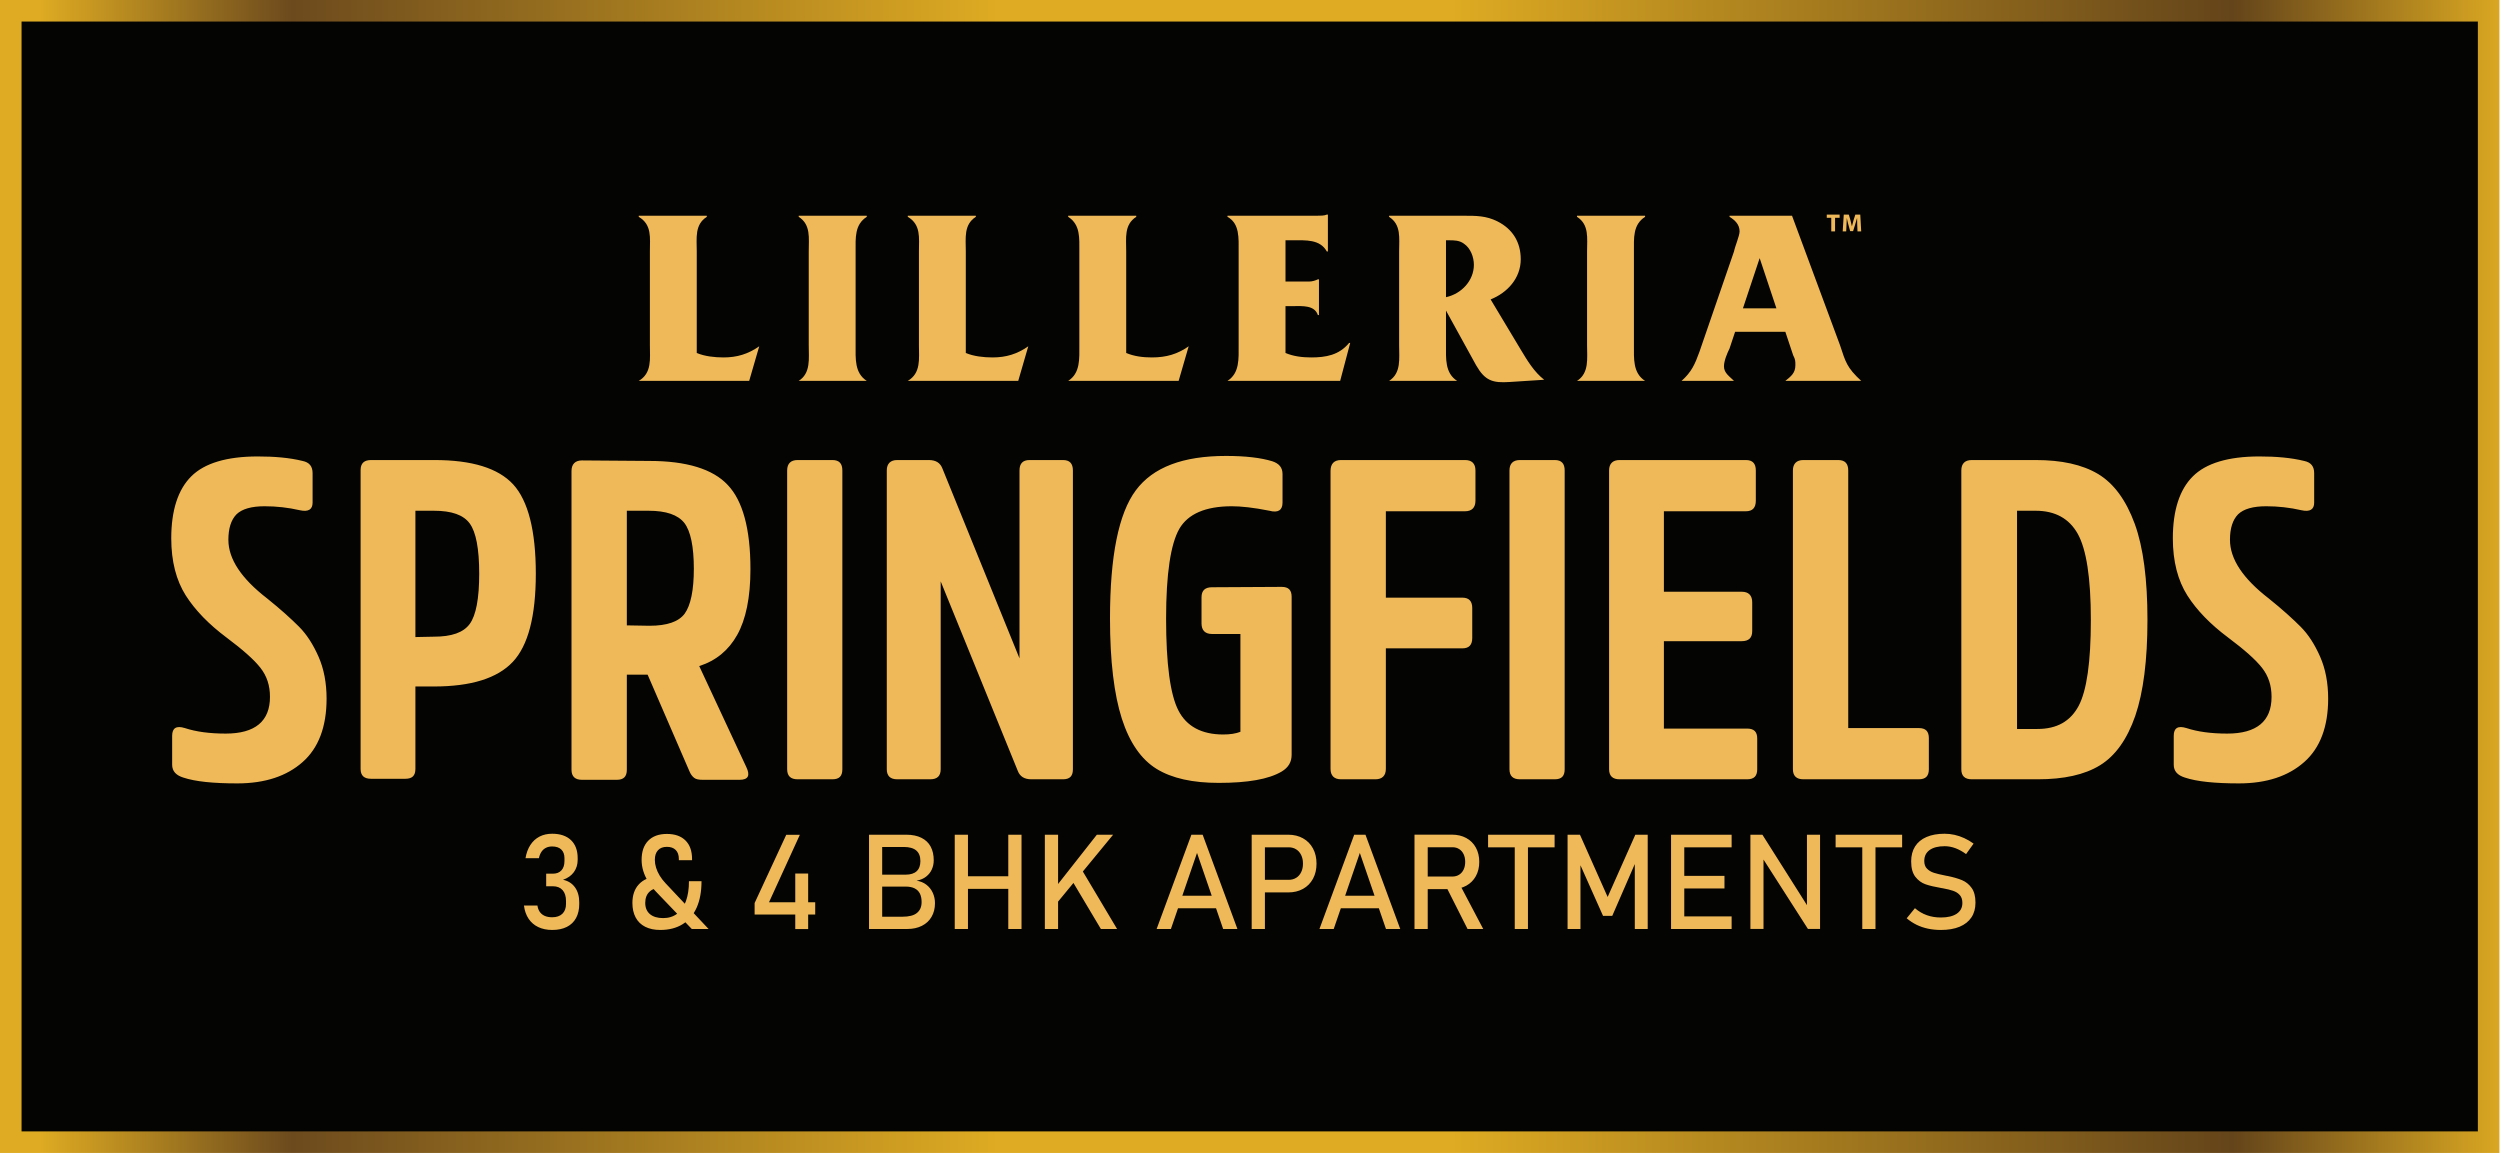
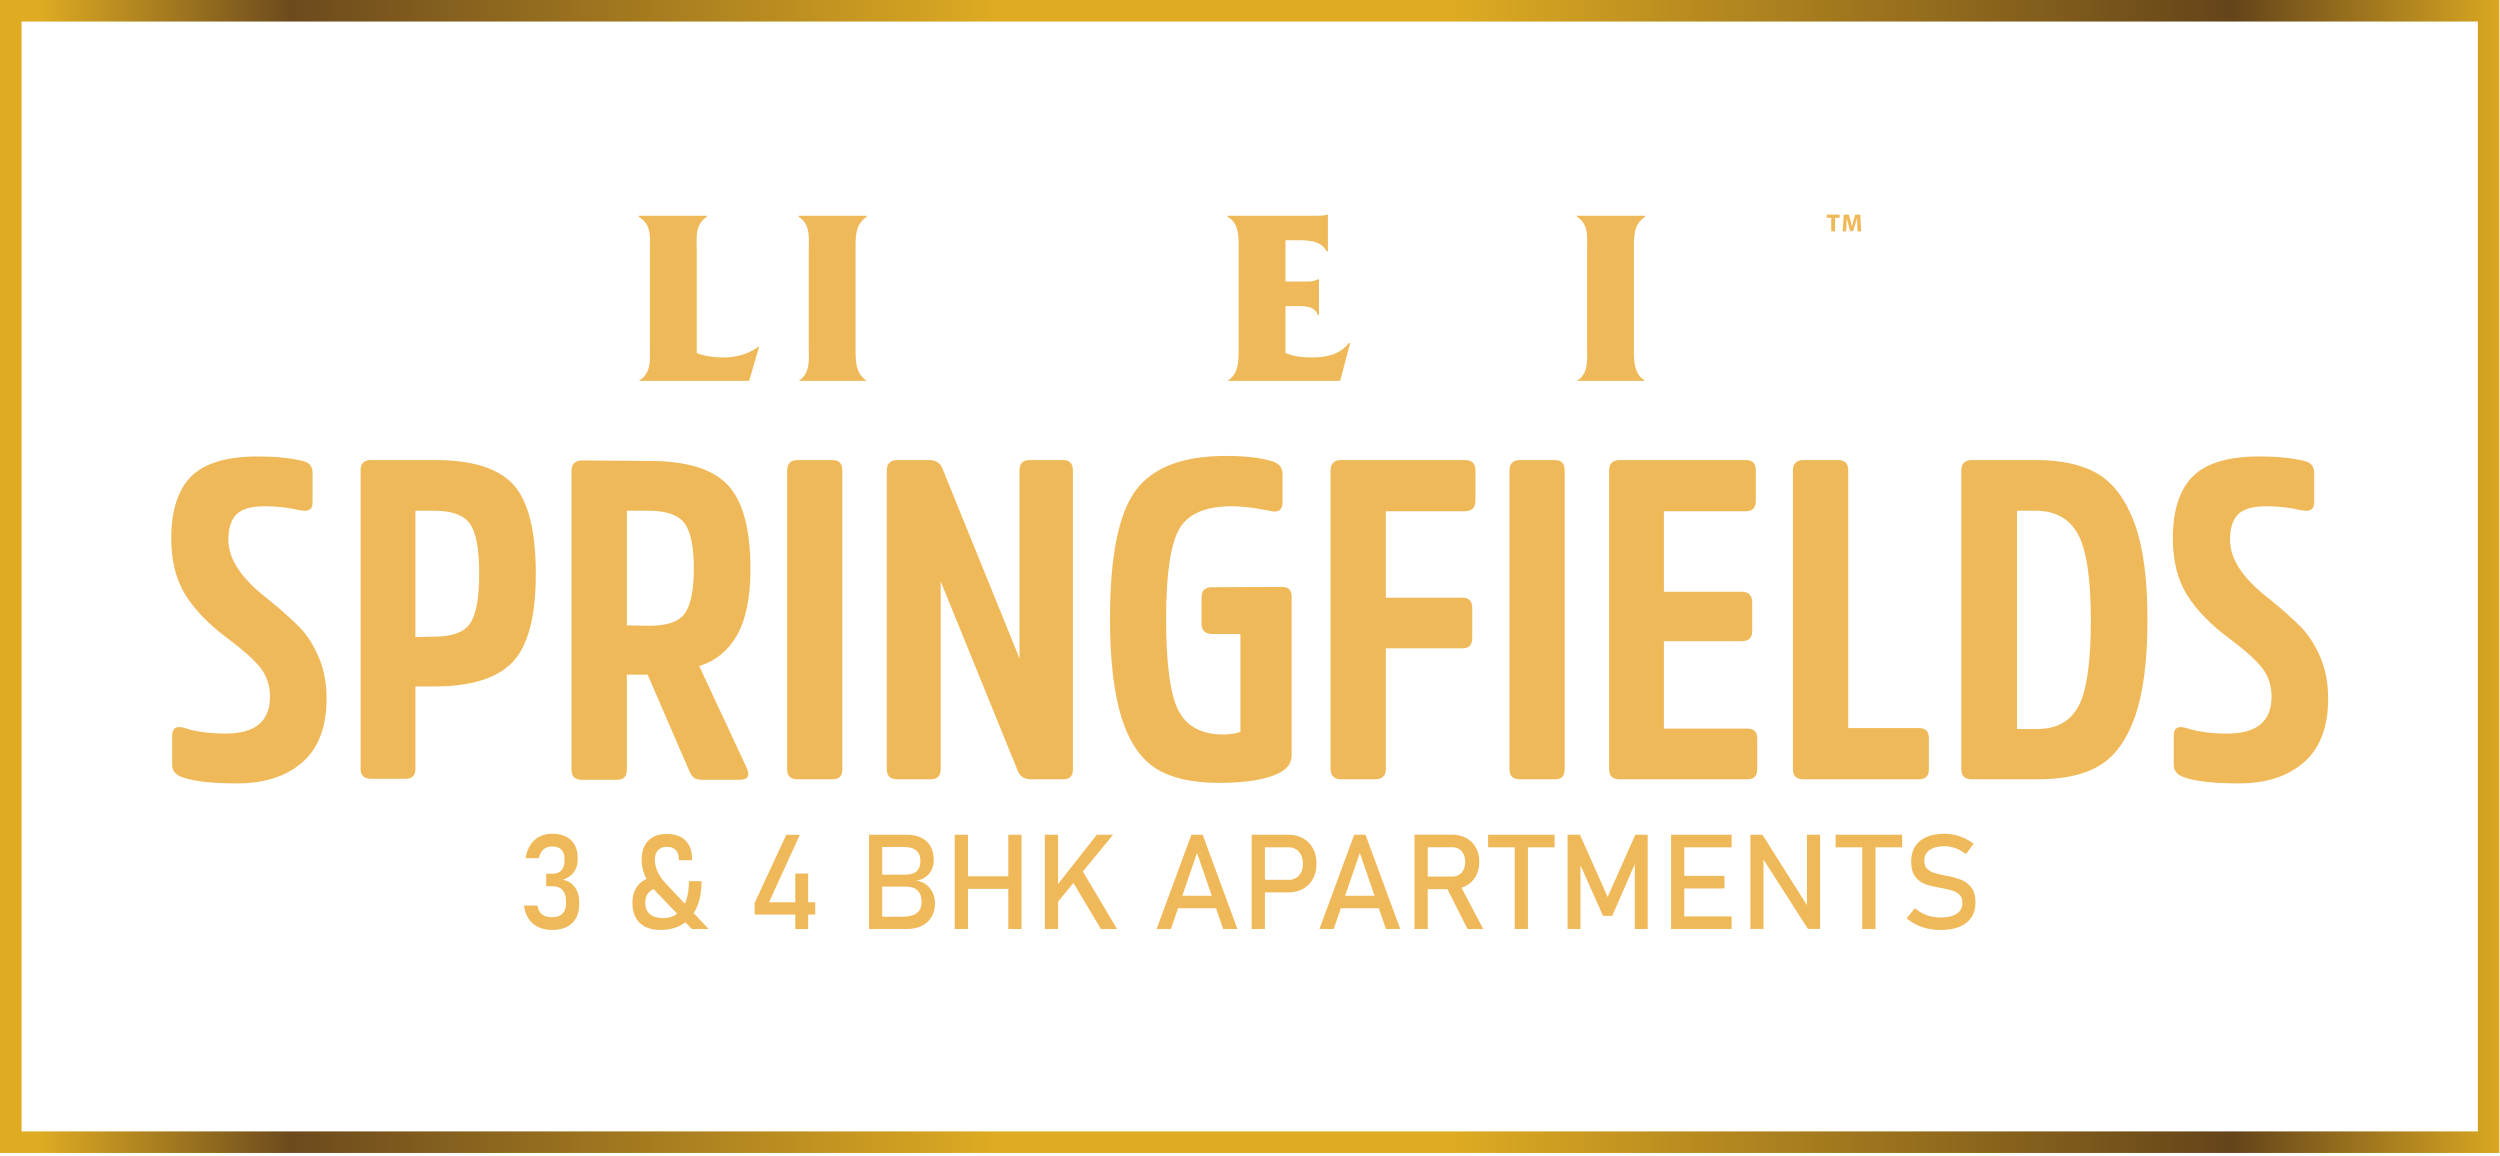
<svg xmlns="http://www.w3.org/2000/svg" xmlns:ns1="http://www.serif.com/" width="100%" height="100%" viewBox="0 0 359 166" version="1.1" xml:space="preserve" style="fill-rule:evenodd;clip-rule:evenodd;stroke-linejoin:round;stroke-miterlimit:2;">
  <g id="Layer-1" ns1:id="Layer 1" transform="matrix(1,0,0,1,-120.131,-189.218)">
    <g transform="matrix(1,0,0,1,12,-15.999)">
-       <rect x="109.678" y="206.765" width="355.822" height="162.469" style="fill:rgb(4,4,3);" />
-     </g>
+       </g>
    <g transform="matrix(1,0,0,1,12,-16)">
      <path d="M467.048,205.218L108.131,205.218L108.131,370.782L467.048,370.782L467.048,205.218ZM111.226,208.312L463.952,208.312L463.952,367.687L111.226,367.687L111.226,208.312Z" style="fill:url(#_Linear1);" />
    </g>
    <g transform="matrix(1,0,0,1,12,-3.596)">
      <path d="M155.028,293.144C155.028,290.877 154.641,288.849 153.867,287.098C153.092,285.347 152.171,283.909 151.065,282.803C149.959,281.697 148.466,280.333 146.512,278.766C142.807,275.909 140.926,273.107 140.926,270.323C140.926,268.701 141.314,267.466 142.088,266.673C142.88,265.899 144.244,265.512 146.125,265.512C147.821,265.512 149.516,265.697 151.194,266.084C152.429,266.36 153.019,265.955 153.019,264.996L153.019,260.756C153.019,259.779 152.558,259.208 151.581,259.005C149.701,258.544 147.563,258.36 145.148,258.36C140.668,258.36 137.479,259.337 135.599,261.217C133.701,263.098 132.723,266.084 132.723,270.121C132.723,273.439 133.442,276.167 134.806,278.323C136.171,280.462 138.125,282.471 140.668,284.37C143.009,286.121 144.632,287.559 145.535,288.72C146.457,289.9 146.899,291.264 146.899,292.886C146.899,296.388 144.76,298.158 140.539,298.158C138.254,298.158 136.3,297.9 134.677,297.365C133.442,296.978 132.853,297.365 132.853,298.471L132.853,302.637C132.853,303.54 133.387,304.13 134.419,304.462C136.171,305.052 138.77,305.31 142.217,305.31C146.198,305.31 149.313,304.259 151.581,302.25C153.867,300.241 155.028,297.181 155.028,293.144ZM167.784,284.296L167.784,266.157L170.438,266.157C172.982,266.157 174.678,266.747 175.581,267.982C176.485,269.217 176.945,271.614 176.945,275.19C176.945,278.766 176.485,281.181 175.581,282.416C174.678,283.651 172.982,284.241 170.438,284.241L167.784,284.296ZM166.346,304.646C167.323,304.646 167.784,304.204 167.784,303.227L167.784,291.393L170.438,291.393C175.784,291.393 179.544,290.213 181.756,287.872C183.969,285.531 185.074,281.31 185.074,275.19C185.074,269.015 183.969,264.72 181.83,262.378C179.673,260.038 175.913,258.876 170.512,258.876L161.406,258.876C160.429,258.876 159.913,259.337 159.913,260.314L159.913,303.227C159.913,304.204 160.429,304.646 161.406,304.646L166.346,304.646ZM198.144,282.618L198.144,266.157L201.259,266.157C203.803,266.157 205.48,266.747 206.402,267.909C207.305,269.088 207.766,271.3 207.766,274.489C207.766,277.604 207.305,279.743 206.457,280.923C205.609,282.084 203.932,282.674 201.388,282.674L198.144,282.618ZM191.692,258.931C190.734,258.931 190.199,259.466 190.199,260.443L190.199,303.356C190.199,304.333 190.734,304.794 191.692,304.794L196.706,304.794C197.683,304.794 198.144,304.333 198.144,303.356L198.144,289.697L201.13,289.697L207.121,303.54C207.305,304.001 207.563,304.333 207.821,304.517C208.079,304.72 208.485,304.794 209.056,304.794L214.328,304.794C215.563,304.794 215.895,304.204 215.305,302.969L208.54,288.462C210.955,287.688 212.761,286.195 213.997,283.982C215.231,281.77 215.895,278.637 215.895,274.545C215.895,268.756 214.789,264.72 212.632,262.452C210.494,260.167 206.715,259.005 201.388,259.005L191.692,258.931ZM221.167,303.282C221.167,304.259 221.683,304.72 222.66,304.72L227.674,304.72C228.651,304.72 229.093,304.259 229.093,303.282L229.093,260.369C229.093,259.392 228.651,258.876 227.674,258.876L222.66,258.876C221.683,258.876 221.167,259.392 221.167,260.369L221.167,303.282ZM262.2,260.369C262.2,259.392 261.757,258.876 260.781,258.876L255.969,258.876C254.992,258.876 254.532,259.392 254.532,260.369L254.532,287.356L243.471,260.111C243.158,259.263 242.495,258.876 241.517,258.876L236.964,258.876C236.006,258.876 235.472,259.392 235.472,260.369L235.472,303.282C235.472,304.259 236.006,304.72 236.964,304.72L241.72,304.72C242.697,304.72 243.213,304.259 243.213,303.282L243.213,276.296L254.273,303.485C254.587,304.333 255.25,304.72 256.227,304.72L260.781,304.72C261.757,304.72 262.2,304.259 262.2,303.282L262.2,260.369ZM282.163,277.144C281.186,277.144 280.67,277.604 280.67,278.582L280.67,282.342C280.67,283.319 281.186,283.853 282.163,283.853L286.255,283.853L286.255,297.9C285.61,298.158 284.762,298.287 283.785,298.287C280.67,298.287 278.513,297.107 277.352,294.84C276.172,292.554 275.582,288.13 275.582,281.642C275.582,275.19 276.246,270.913 277.481,268.756C278.716,266.618 281.241,265.512 285.02,265.512C286.329,265.512 288.136,265.697 290.421,266.157C291.656,266.489 292.302,266.084 292.302,264.996L292.302,260.885C292.302,259.982 291.841,259.392 290.864,259.06C289.186,258.544 286.974,258.286 284.172,258.286C277.997,258.286 273.702,259.909 271.232,263.227C268.762,266.544 267.527,272.664 267.527,281.642C267.527,287.743 268.117,292.554 269.223,296.001C270.329,299.448 272.006,301.863 274.218,303.227C276.43,304.591 279.435,305.236 283.14,305.236C287.288,305.236 290.292,304.72 292.172,303.614C293.149,303.024 293.61,302.25 293.61,301.199L293.61,278.508C293.61,277.531 293.149,277.089 292.172,277.089L282.163,277.144ZM318.127,285.918C319.104,285.918 319.546,285.402 319.546,284.425L319.546,280.13C319.546,279.171 319.104,278.637 318.127,278.637L307.14,278.637L307.14,266.231L318.514,266.231C319.491,266.231 320.007,265.697 320.007,264.72L320.007,260.369C320.007,259.392 319.491,258.876 318.514,258.876L300.689,258.876C299.73,258.876 299.196,259.392 299.196,260.443L299.196,303.227C299.196,304.204 299.73,304.72 300.689,304.72L305.647,304.72C306.606,304.72 307.14,304.204 307.14,303.227L307.14,285.918L318.127,285.918ZM324.892,303.282C324.892,304.259 325.408,304.72 326.385,304.72L331.399,304.72C332.376,304.72 332.818,304.259 332.818,303.282L332.818,260.369C332.818,259.392 332.376,258.876 331.399,258.876L326.385,258.876C325.408,258.876 324.892,259.392 324.892,260.369L324.892,303.282ZM358.256,284.886C359.233,284.886 359.749,284.425 359.749,283.448L359.749,279.3C359.749,278.323 359.233,277.789 358.256,277.789L347.067,277.789L347.067,266.231L358.846,266.231C359.823,266.231 360.266,265.697 360.266,264.72L360.266,260.369C360.266,259.392 359.823,258.876 358.846,258.876L340.689,258.876C339.731,258.876 339.196,259.392 339.196,260.369L339.196,303.282C339.196,304.259 339.731,304.72 340.689,304.72L359.031,304.72C360.007,304.72 360.468,304.259 360.468,303.282L360.468,298.858C360.468,297.9 360.007,297.439 359.031,297.439L347.067,297.439L347.067,284.886L358.256,284.886ZM373.538,260.369C373.538,259.392 373.077,258.876 372.1,258.876L367.086,258.876C366.128,258.876 365.593,259.392 365.593,260.369L365.593,303.282C365.593,304.259 366.128,304.72 367.086,304.72L383.676,304.72C384.653,304.72 385.114,304.259 385.114,303.282L385.114,298.803C385.114,297.826 384.653,297.365 383.676,297.365L373.538,297.365L373.538,260.369ZM400.764,304.72C404.487,304.72 407.473,304.075 409.686,302.711C411.898,301.347 413.575,299.006 414.755,295.614C415.916,292.241 416.506,287.614 416.506,281.826C416.506,276.038 415.916,271.429 414.681,268.037C413.446,264.664 411.695,262.249 409.427,260.885C407.142,259.521 404.156,258.876 400.45,258.876L391.271,258.876C390.294,258.876 389.777,259.392 389.777,260.369L389.777,303.282C389.777,304.259 390.294,304.72 391.271,304.72L400.764,304.72ZM400.45,266.157C403.234,266.157 405.262,267.263 406.497,269.475C407.732,271.687 408.377,275.779 408.377,281.826C408.377,287.872 407.787,291.983 406.626,294.176C405.446,296.388 403.51,297.494 400.709,297.494L397.778,297.494L397.778,266.157L400.45,266.157ZM442.455,293.144C442.455,290.877 442.068,288.849 441.294,287.098C440.52,285.347 439.598,283.909 438.492,282.803C437.386,281.697 435.893,280.333 433.939,278.766C430.234,275.909 428.354,273.107 428.354,270.323C428.354,268.701 428.741,267.466 429.515,266.673C430.307,265.899 431.672,265.512 433.552,265.512C435.248,265.512 436.944,265.697 438.621,266.084C439.856,266.36 440.446,265.955 440.446,264.996L440.446,260.756C440.446,259.779 439.985,259.208 439.008,259.005C437.128,258.544 434.99,258.36 432.575,258.36C428.096,258.36 424.907,259.337 423.026,261.217C421.128,263.098 420.151,266.084 420.151,270.121C420.151,273.439 420.87,276.167 422.233,278.323C423.598,280.462 425.552,282.471 428.096,284.37C430.436,286.121 432.059,287.559 432.962,288.72C433.884,289.9 434.326,291.264 434.326,292.886C434.326,296.388 432.188,298.158 427.966,298.158C425.681,298.158 423.727,297.9 422.105,297.365C420.87,296.978 420.28,297.365 420.28,298.471L420.28,302.637C420.28,303.54 420.814,304.13 421.847,304.462C423.598,305.052 426.197,305.31 429.644,305.31C433.625,305.31 436.741,304.259 439.008,302.25C441.294,300.241 442.455,297.181 442.455,293.144" style="fill:rgb(239,185,89);" />
    </g>
    <g transform="matrix(1,0,0,1,12,-95.57)">
-       <path d="M315.775,334.354C315.775,336.277 315.615,338.36 317.377,339.482L307.603,339.482C309.366,338.36 309.046,336.277 309.046,334.354L309.046,320.895C309.046,318.972 309.366,317.049 307.603,315.928L307.603,315.768L318.34,315.768C320.1,315.768 321.544,315.768 323.147,316.569C325.388,317.691 326.51,319.613 326.51,322.017C326.51,324.741 324.588,326.824 322.184,327.785L326.51,334.995C327.472,336.597 328.433,338.199 329.875,339.321L324.908,339.642C322.504,339.802 321.383,339.482 320.1,337.239L315.775,329.387L315.775,334.354ZM315.775,319.293L315.775,327.464C318.018,326.984 319.78,325.061 319.78,322.818C319.78,321.696 319.299,320.414 318.34,319.773C317.697,319.293 316.898,319.293 316.256,319.293L315.775,319.293Z" style="fill:rgb(239,185,89);" />
-     </g>
+       </g>
    <g transform="matrix(1,0,0,1,12,-95.891)">
      <path d="M230.996,334.674C230.996,336.597 230.835,338.68 232.598,339.802L222.824,339.802C224.586,338.68 224.265,336.597 224.265,334.674L224.265,321.215C224.265,319.292 224.586,317.369 222.824,316.248L222.824,316.088L232.598,316.088L232.598,316.248C230.835,317.369 230.996,319.292 230.996,321.215L230.996,334.674Z" style="fill:rgb(239,185,89);" />
    </g>
    <g transform="matrix(1,0,0,1,12,-95.891)">
-       <path d="M246.82,335.796C247.94,336.277 249.384,336.437 250.665,336.437C252.588,336.437 254.189,335.957 255.792,334.835L254.35,339.802L238.488,339.802C240.41,338.68 240.09,336.597 240.09,334.674L240.09,321.215C240.09,319.292 240.41,317.369 238.488,316.248L238.488,316.088L248.262,316.088L248.262,316.248C246.5,317.369 246.82,319.292 246.82,321.215L246.82,335.796Z" style="fill:rgb(239,185,89);" />
-     </g>
+       </g>
    <g transform="matrix(1,0,0,1,12,-95.891)">
-       <path d="M269.854,335.796C270.976,336.277 272.257,336.437 273.539,336.437C275.622,336.437 277.224,335.957 278.826,334.835L277.384,339.802L261.522,339.802C263.285,338.68 263.125,336.597 263.125,334.674L263.125,321.215C263.125,319.292 263.285,317.369 261.522,316.248L261.522,316.088L271.296,316.088L271.296,316.248C269.533,317.369 269.854,319.292 269.854,321.215L269.854,335.796Z" style="fill:rgb(239,185,89);" />
-     </g>
+       </g>
    <g transform="matrix(1,0,0,1,12,-96.052)">
      <path d="M292.728,335.957C293.85,336.438 295.131,336.598 296.413,336.598C298.496,336.598 300.419,336.277 301.861,334.515L302.021,334.515L300.579,339.963L284.396,339.963C286.159,338.841 285.999,336.758 285.999,334.835L285.999,321.376C285.999,319.453 286.159,317.37 284.396,316.409L284.396,316.249L297.214,316.249C297.696,316.249 298.336,316.249 298.656,316.088L298.817,316.088L298.817,321.376L298.656,321.376C297.696,319.613 295.613,319.774 293.85,319.774L292.728,319.774L292.728,325.702L296.093,325.702C296.574,325.702 297.055,325.542 297.376,325.382L297.535,325.382L297.535,330.509L297.376,330.509C296.894,329.067 295.131,329.227 293.85,329.227L292.728,329.227L292.728,335.957Z" style="fill:rgb(239,185,89);" />
    </g>
    <g transform="matrix(1,0,0,1,12,-95.891)">
      <path d="M342.763,334.674C342.763,336.597 342.603,338.68 344.365,339.802L334.591,339.802C336.354,338.68 336.034,336.597 336.034,334.674L336.034,321.215C336.034,319.292 336.354,317.369 334.591,316.248L334.591,316.088L344.365,316.088L344.365,316.248C342.603,317.369 342.763,319.292 342.763,321.215L342.763,334.674Z" style="fill:rgb(239,185,89);" />
    </g>
    <g transform="matrix(1,0,0,1,12,-95.891)">
-       <path d="M357.294,332.752L356.493,335.155C356.173,335.796 355.692,336.917 355.692,337.719C355.692,338.68 356.493,339.161 357.134,339.803L349.603,339.803C351.045,338.52 351.526,337.399 352.167,335.637L357.134,321.215C357.294,320.414 357.935,318.972 357.935,318.331C357.935,317.37 357.294,316.729 356.493,316.249L356.493,316.088L365.466,316.088L372.356,334.675C373.157,337.078 373.317,337.879 375.4,339.803L364.504,339.803C365.306,339.161 365.947,338.68 365.947,337.559C365.947,336.917 365.947,336.758 365.626,336.117L364.504,332.752L357.294,332.752ZM360.819,322.177L358.416,329.387L363.223,329.387L360.819,322.177Z" style="fill:rgb(239,185,89);" />
-     </g>
+       </g>
    <g transform="matrix(1,0,0,1,12,-95.891)">
      <path d="M208.185,335.796C209.306,336.277 210.749,336.437 212.03,336.437C213.953,336.437 215.555,335.957 217.158,334.835L215.715,339.802L199.853,339.802C201.776,338.68 201.455,336.597 201.455,334.674L201.455,321.215C201.455,319.292 201.776,317.369 199.853,316.248L199.853,316.088L209.627,316.088L209.627,316.248C207.865,317.369 208.185,319.292 208.185,321.215L208.185,335.796Z" style="fill:rgb(239,185,89);" />
    </g>
    <g transform="matrix(1,0,0,1,12,-117.516)">
      <path d="M371.1,339.962L371.646,339.962L371.646,338.012L372.303,338.012L372.303,337.555L370.453,337.555L370.453,338.012L371.1,338.012L371.1,339.962ZM374.867,339.962L375.399,339.962L375.267,337.555L374.556,337.555L374.299,338.355C374.22,338.622 374.138,338.941 374.07,339.219L374.059,339.219C374.006,338.937 373.931,338.637 373.856,338.359L373.62,337.555L372.895,337.555L372.741,339.962L373.245,339.962L373.288,339.047C373.306,338.748 373.317,338.376 373.331,338.051L373.338,338.051C373.395,338.365 373.478,338.709 373.556,338.991L373.813,339.923L374.238,339.923L374.531,338.984C374.624,338.701 374.724,338.359 374.799,338.051L374.81,338.051C374.81,338.401 374.821,338.751 374.831,339.041L374.867,339.962Z" style="fill:rgb(239,185,89);fill-rule:nonzero;" />
    </g>
    <g transform="matrix(1,0,0,1,12,71.703)">
      <path d="M187.427,251.057C186.671,251.057 186.004,250.917 185.425,250.644C184.847,250.367 184.383,249.967 184.033,249.443C183.684,248.918 183.461,248.286 183.369,247.546L185.305,247.546C185.362,247.933 185.483,248.248 185.667,248.496C185.854,248.744 186.096,248.931 186.388,249.052C186.684,249.173 187.03,249.233 187.427,249.233C188.053,249.233 188.543,249.065 188.889,248.731C189.236,248.394 189.41,247.924 189.41,247.314L189.41,246.904C189.41,246.227 189.245,245.706 188.918,245.337C188.587,244.965 188.123,244.781 187.519,244.781L186.563,244.781L186.563,242.976L187.519,242.976C188.047,242.976 188.457,242.817 188.749,242.502C189.042,242.184 189.188,241.736 189.188,241.161L189.188,240.742C189.188,240.208 189.032,239.795 188.727,239.502C188.419,239.21 187.984,239.067 187.418,239.067C187.097,239.067 186.808,239.127 186.553,239.248C186.299,239.369 186.083,239.553 185.905,239.804C185.727,240.058 185.6,240.373 185.517,240.751L183.592,240.751C183.716,240.011 183.951,239.378 184.294,238.851C184.64,238.323 185.076,237.923 185.603,237.65C186.131,237.376 186.735,237.24 187.418,237.24C188.584,237.24 189.487,237.548 190.129,238.161C190.767,238.778 191.085,239.642 191.085,240.761L191.085,240.983C191.085,241.66 190.904,242.248 190.539,242.753C190.17,243.255 189.652,243.621 188.981,243.85C189.722,244.012 190.294,244.374 190.7,244.94C191.107,245.505 191.311,246.224 191.311,247.101L191.311,247.323C191.311,248.111 191.158,248.785 190.853,249.344C190.548,249.904 190.106,250.326 189.528,250.619C188.946,250.911 188.247,251.057 187.427,251.057ZM202.313,245.537C201.881,245.083 201.509,244.612 201.207,244.12C200.902,243.63 200.67,243.122 200.508,242.598C200.346,242.073 200.266,241.539 200.266,240.993C200.266,239.807 200.581,238.889 201.216,238.241C201.849,237.592 202.742,237.268 203.896,237.268C205.046,237.268 205.936,237.58 206.565,238.206C207.194,238.828 207.509,239.712 207.509,240.853L207.509,241.04L205.612,241.04L205.612,240.853C205.612,240.3 205.462,239.874 205.163,239.572C204.865,239.27 204.442,239.121 203.896,239.121C203.346,239.121 202.917,239.283 202.618,239.61C202.316,239.935 202.167,240.395 202.167,240.993C202.167,241.352 202.224,241.724 202.342,242.111C202.459,242.496 202.634,242.877 202.863,243.255C203.095,243.634 203.368,243.993 203.692,244.336L209.883,250.917L207.471,250.917L202.313,245.537ZM203.219,244.968C202.44,244.968 201.843,245.159 201.42,245.547C200.997,245.931 200.788,246.475 200.788,247.174C200.788,247.863 201.013,248.401 201.461,248.782C201.912,249.163 202.548,249.354 203.365,249.354C204.143,249.354 204.808,249.144 205.364,248.731C205.92,248.315 206.339,247.711 206.629,246.92C206.918,246.128 207.064,245.172 207.064,244.056L208.869,244.056C208.869,245.534 208.637,246.796 208.176,247.841C207.712,248.887 207.039,249.684 206.149,250.234C205.262,250.784 204.194,251.057 202.948,251.057C202.103,251.057 201.382,250.905 200.781,250.6C200.184,250.298 199.726,249.856 199.415,249.274C199.1,248.693 198.944,247.994 198.944,247.174C198.944,246.071 199.249,245.184 199.856,244.52C200.463,243.856 201.325,243.472 202.434,243.367L203.219,244.968ZM216.493,247.193L221.037,237.389L222.992,237.389L218.559,247.082L225.197,247.082L225.197,248.842L216.493,248.842L216.493,247.193ZM222.331,242.957L224.183,242.957L224.183,250.927L222.331,250.927L222.331,242.957ZM234.041,249.157L237.709,249.157C238.671,249.157 239.374,248.976 239.812,248.607C240.254,248.241 240.473,247.727 240.473,247.063L240.473,247.034C240.473,246.576 240.394,246.182 240.238,245.852C240.079,245.524 239.828,245.27 239.488,245.092C239.145,244.918 238.709,244.829 238.176,244.829L234.041,244.829L234.041,243.116L238.176,243.116C238.875,243.116 239.406,242.95 239.761,242.623C240.121,242.292 240.299,241.806 240.299,241.161C240.299,240.484 240.099,239.979 239.701,239.642C239.304,239.308 238.709,239.14 237.915,239.14L234.041,239.14L234.041,237.379L238.258,237.379C239.132,237.379 239.866,237.529 240.454,237.828C241.045,238.126 241.487,238.546 241.776,239.092C242.069,239.639 242.215,240.29 242.215,241.05C242.215,241.514 242.126,241.949 241.945,242.356C241.767,242.763 241.49,243.109 241.122,243.398C240.753,243.688 240.295,243.882 239.749,243.98C240.295,244.063 240.766,244.257 241.163,244.562C241.56,244.87 241.865,245.254 242.075,245.712C242.288,246.173 242.393,246.669 242.393,247.202L242.393,247.231C242.393,247.962 242.231,248.607 241.907,249.166C241.586,249.726 241.122,250.158 240.521,250.46C239.92,250.765 239.218,250.917 238.417,250.917L234.041,250.917L234.041,249.157ZM232.923,237.379L234.813,237.379L234.813,250.917L232.923,250.917L232.923,237.379ZM252.921,237.379L254.822,237.379L254.822,250.917L252.921,250.917L252.921,237.379ZM245.231,237.379L247.131,237.379L247.131,250.917L245.231,250.917L245.231,237.379ZM246.413,243.348L253.929,243.348L253.929,245.156L246.413,245.156L246.413,243.348ZM259.661,244.978L265.639,237.379L267.975,237.379L259.382,247.825L259.661,244.978ZM258.171,237.379L260.071,237.379L260.071,250.917L258.171,250.917L258.171,237.379ZM261.915,243.694L263.415,242.305L268.544,250.917L266.217,250.917L261.915,243.694ZM279.215,237.379L280.833,237.379L285.825,250.917L283.775,250.917L280.023,239.995L276.273,250.917L274.223,250.917L279.215,237.379ZM276.523,246.141L283.645,246.141L283.645,247.946L276.523,247.946L276.523,246.141ZM288.851,243.859L293.179,243.859C293.589,243.859 293.948,243.764 294.26,243.57C294.571,243.379 294.809,243.106 294.981,242.753C295.153,242.397 295.238,241.991 295.238,241.533C295.238,241.066 295.153,240.656 294.981,240.303C294.809,239.95 294.571,239.674 294.26,239.48C293.948,239.283 293.589,239.188 293.179,239.188L288.851,239.188L288.851,237.379L293.115,237.379C293.923,237.379 294.631,237.551 295.248,237.898C295.861,238.241 296.338,238.727 296.675,239.353C297.015,239.982 297.183,240.707 297.183,241.533C297.183,242.359 297.015,243.084 296.675,243.707C296.338,244.33 295.861,244.813 295.248,245.156C294.631,245.496 293.923,245.667 293.115,245.667L288.851,245.667L288.851,243.859ZM287.872,237.379L289.772,237.379L289.772,250.917L287.872,250.917L287.872,237.379ZM302.595,237.379L304.213,237.379L309.205,250.917L307.156,250.917L303.403,239.995L299.653,250.917L297.603,250.917L302.595,237.379ZM299.903,246.141L307.025,246.141L307.025,247.946L299.903,247.946L299.903,246.141ZM312.081,243.386L316.699,243.386C317.058,243.386 317.379,243.3 317.659,243.125C317.938,242.95 318.154,242.706 318.307,242.385C318.457,242.064 318.533,241.698 318.533,241.282C318.533,240.866 318.457,240.497 318.307,240.179C318.154,239.858 317.938,239.61 317.662,239.439C317.389,239.264 317.065,239.178 316.699,239.178L312.081,239.178L312.081,237.37L316.626,237.37C317.408,237.37 318.094,237.532 318.688,237.856C319.28,238.177 319.74,238.635 320.064,239.229C320.392,239.82 320.554,240.507 320.554,241.282C320.554,242.058 320.389,242.741 320.061,243.335C319.731,243.926 319.27,244.384 318.679,244.708C318.085,245.029 317.401,245.191 316.626,245.191L312.081,245.191L312.081,243.386ZM311.252,237.37L313.152,237.37L313.152,250.917L311.252,250.917L311.252,237.37ZM315.768,244.771L317.659,244.346L321.123,250.917L318.87,250.917L315.768,244.771ZM325.648,238.489L327.545,238.489L327.545,250.917L325.648,250.917L325.648,238.489ZM321.819,237.379L331.371,237.379L331.371,239.188L321.819,239.188L321.819,237.379ZM342.964,237.379L344.741,237.379L344.741,250.917L342.888,250.917L342.888,240.78L342.984,241.374L339.65,249.036L338.328,249.036L334.994,241.562L335.086,240.78L335.086,250.917L333.234,250.917L333.234,237.379L335.013,237.379L338.989,246.319L342.964,237.379ZM348.094,237.379L349.994,237.379L349.994,250.917L348.094,250.917L348.094,237.379ZM349.015,249.112L356.792,249.112L356.792,250.917L349.015,250.917L349.015,249.112ZM349.015,243.294L355.765,243.294L355.765,245.099L349.015,245.099L349.015,243.294ZM349.015,237.379L356.792,237.379L356.792,239.188L349.015,239.188L349.015,237.379ZM359.49,237.379L361.212,237.379L367.832,247.844L367.609,248.086L367.609,237.379L369.491,237.379L369.491,250.908L367.749,250.908L361.149,240.602L361.371,240.36L361.371,250.908L359.49,250.908L359.49,237.379ZM375.554,238.489L377.451,238.489L377.451,250.917L375.554,250.917L375.554,238.489ZM371.725,237.379L381.278,237.379L381.278,239.188L371.725,239.188L371.725,237.379ZM386.839,251.057C386.188,251.057 385.568,250.994 384.986,250.87C384.402,250.746 383.858,250.561 383.35,250.314C382.844,250.063 382.371,249.754 381.932,249.383L383.115,247.93C383.629,248.375 384.198,248.712 384.818,248.934C385.437,249.157 386.111,249.268 386.839,249.268C387.818,249.268 388.578,249.087 389.118,248.725C389.658,248.362 389.928,247.848 389.928,247.183L389.928,247.174C389.928,246.704 389.807,246.328 389.563,246.052C389.315,245.776 389,245.572 388.612,245.439C388.225,245.305 387.723,245.181 387.109,245.07C387.09,245.064 387.068,245.06 387.049,245.06C387.027,245.06 387.004,245.057 386.985,245.051L386.849,245.026C385.94,244.87 385.203,244.695 384.637,244.498C384.068,244.301 383.582,243.945 383.178,243.427C382.775,242.909 382.574,242.172 382.574,241.215L382.574,241.206C382.574,240.37 382.762,239.655 383.137,239.061C383.512,238.47 384.062,238.015 384.78,237.707C385.501,237.395 386.366,237.24 387.379,237.24C387.862,237.24 388.339,237.294 388.806,237.398C389.276,237.503 389.737,237.662 390.195,237.869C390.649,238.075 391.097,238.339 391.539,238.657L390.459,240.163C389.944,239.785 389.432,239.502 388.917,239.311C388.406,239.124 387.894,239.029 387.379,239.029C386.455,239.029 385.733,239.213 385.221,239.582C384.71,239.95 384.456,240.475 384.456,241.152L384.456,241.161C384.456,241.625 384.586,241.991 384.85,242.258C385.114,242.525 385.444,242.722 385.838,242.849C386.232,242.976 386.779,243.109 387.481,243.246C387.507,243.252 387.529,243.255 387.551,243.258C387.573,243.262 387.596,243.268 387.621,243.275C387.649,243.281 387.685,243.287 387.723,243.294C387.761,243.3 387.793,243.303 387.824,243.309C388.644,243.478 389.328,243.678 389.877,243.907C390.427,244.136 390.888,244.508 391.256,245.019C391.625,245.531 391.809,246.23 391.809,247.12L391.809,247.139C391.809,247.962 391.616,248.668 391.225,249.255C390.831,249.843 390.265,250.288 389.525,250.597C388.781,250.905 387.888,251.057 386.839,251.057" style="fill:rgb(239,185,89);fill-rule:nonzero;" />
    </g>
  </g>
  <defs>
    <linearGradient id="_Linear1" x1="0" y1="0" x2="1" y2="0" gradientUnits="userSpaceOnUse" gradientTransform="matrix(358.92,0,0,-358.92,108.13,288)">
      <stop offset="0" style="stop-color:rgb(222,171,34);stop-opacity:1" />
      <stop offset="0.02" style="stop-color:rgb(222,171,34);stop-opacity:1" />
      <stop offset="0.12" style="stop-color:rgb(108,74,29);stop-opacity:1" />
      <stop offset="0.4" style="stop-color:rgb(222,171,34);stop-opacity:1" />
      <stop offset="0.58" style="stop-color:rgb(222,171,34);stop-opacity:1" />
      <stop offset="0.89" style="stop-color:rgb(100,68,26);stop-opacity:1" />
      <stop offset="1" style="stop-color:rgb(222,171,34);stop-opacity:1" />
    </linearGradient>
  </defs>
</svg>